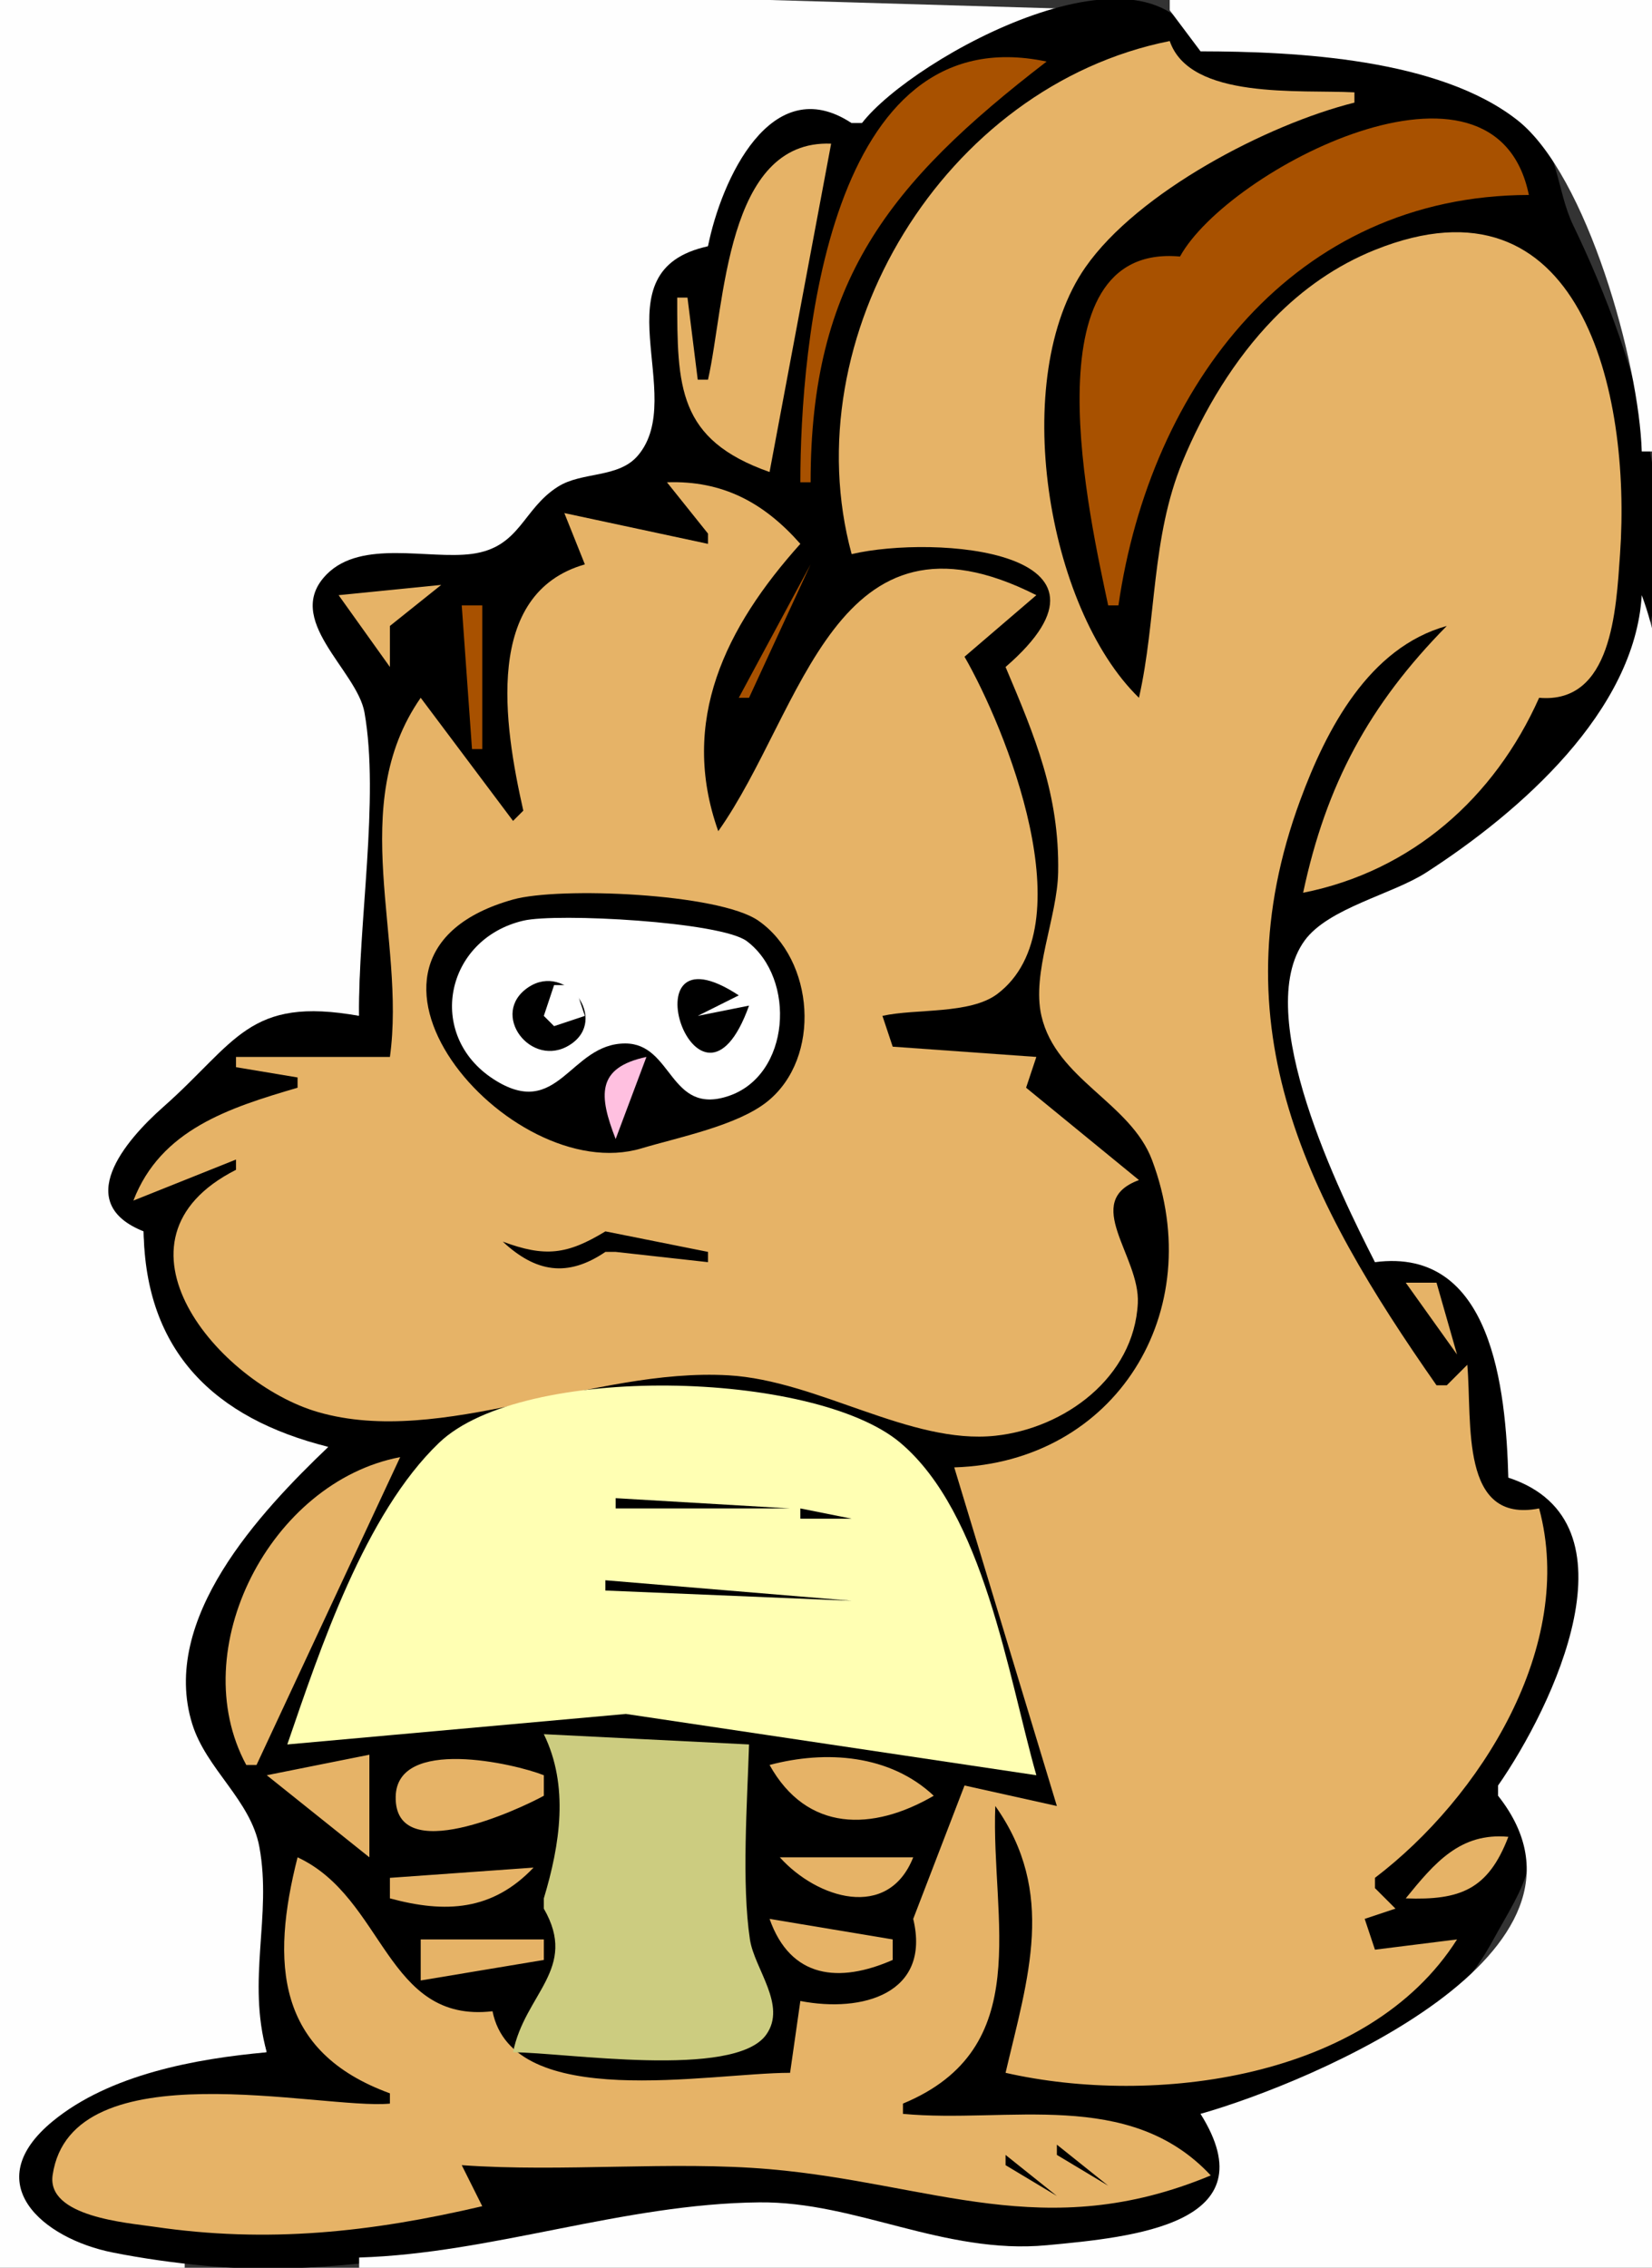
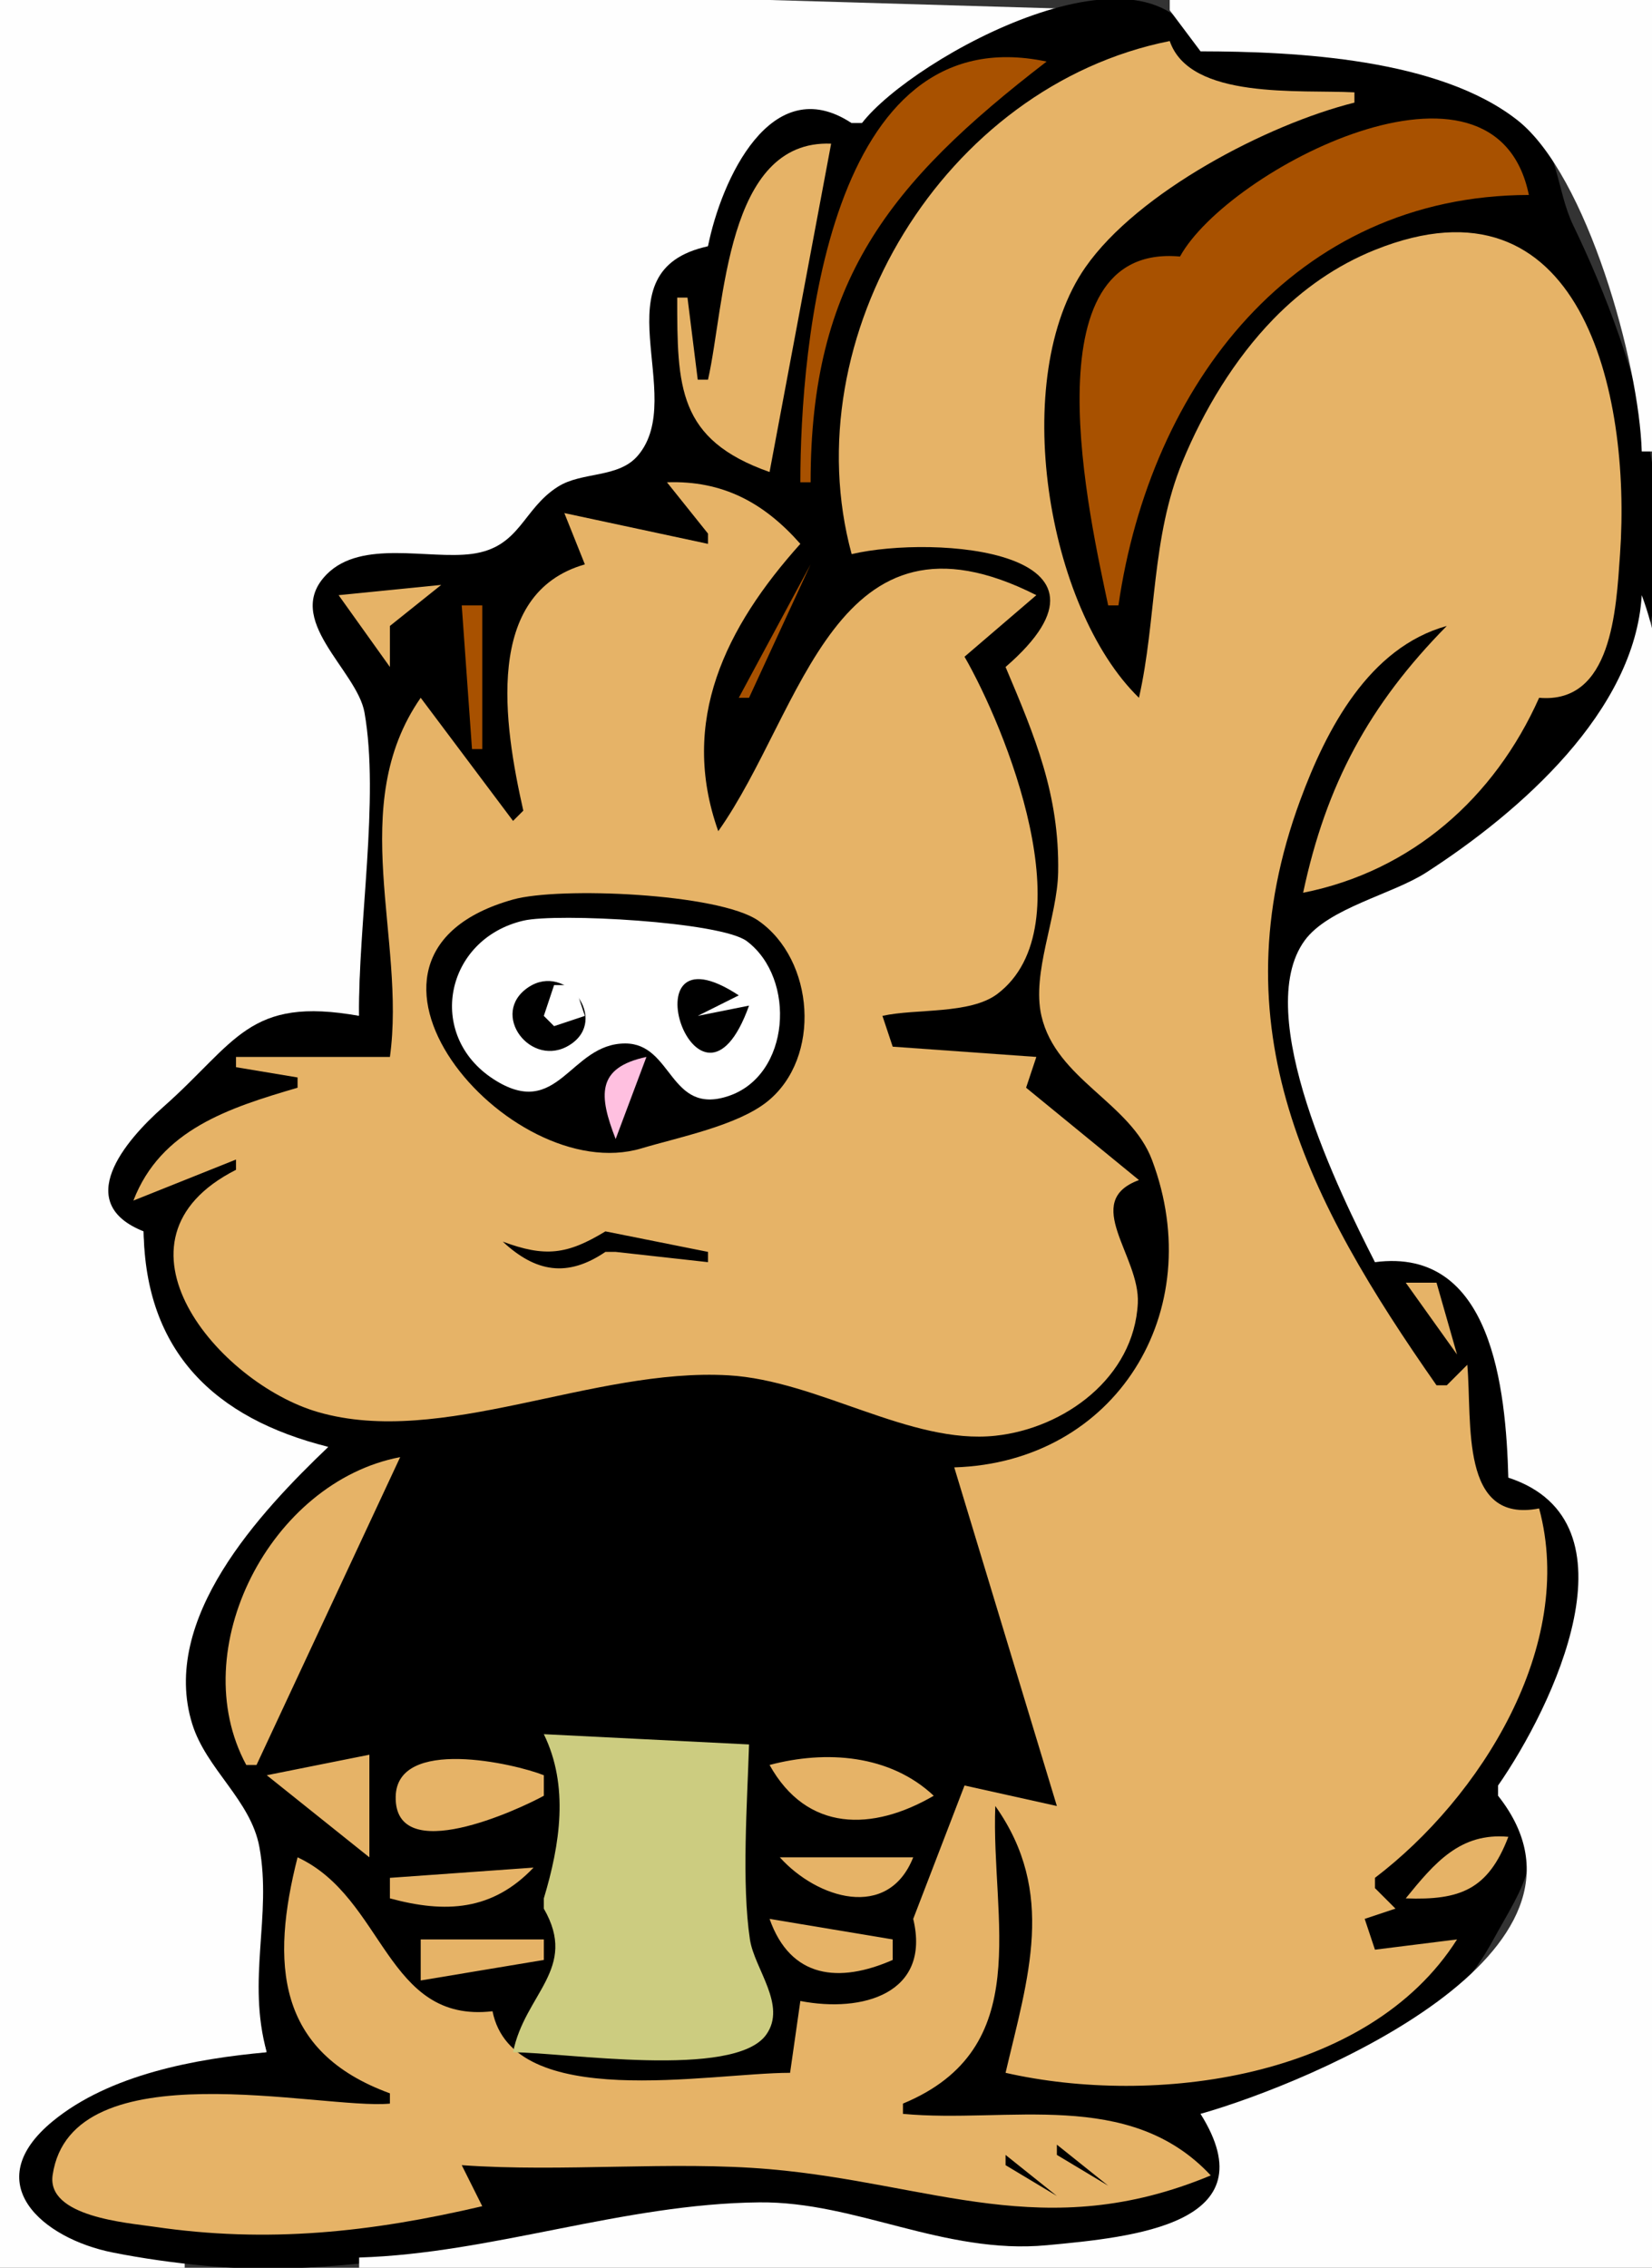
<svg xmlns="http://www.w3.org/2000/svg" width="161" height="221">
  <rect width="100%" height="100%" fill="#333333" stroke="none" />
  <path style="fill:#fefefe; stroke:none;" d="M0 0L0 221L18 221L18 220C12.306 219.834 -3.618 216.887 4.312 208.267C9.483 202.647 18.793 200.983 26 200C24.512 192.911 26.436 186.809 25.587 180C24.954 174.919 20.13 171.813 18.758 167C15.965 157.206 26.724 147.795 32 141C21.728 137.428 14.357 131.466 14 120C7.732 116.07 12.866 111.534 16.793 107.873C23.598 101.527 24.571 97.7 35 99C34.949 90.072 37.242 77.42 35.739 69C35.036 65.061 28.707 60.764 31.919 56.603C35.325 52.188 42.411 54.975 46.958 54.215C51.34 53.482 51.715 49.328 55.212 47.464C57.367 46.315 60.431 46.936 62.255 45.178C68.072 39.578 58.037 28.016 69 24C71.015 17.366 74.877 8.561 83 12L84 12C91.181 5.241 99.043 1.29 109 1L75 0L0 0z" />
  <path style="fill:#000000; stroke:none;" d="M84 12L83 12C75.132 6.799 70.269 17.614 69 24C58.055 26.378 67.123 38.571 62.168 44.395C60.274 46.621 56.747 45.942 54.398 47.415C50.914 49.599 50.719 53.351 45.985 53.979C41.766 54.538 35.247 52.545 31.856 55.953C27.496 60.336 34.788 65.279 35.522 69.432C37.002 77.804 34.879 90.147 35 99C24.198 97.061 23.048 101.568 15.914 107.873C12.123 111.223 7.064 117.25 14 120C14.168 131.702 20.891 138.226 32 141C25.339 147.36 15.56 157.77 18.733 168C20.105 172.422 24.44 175.418 25.28 180C26.515 186.734 24.028 192.903 26 200C19.071 200.619 10.691 202.162 5.157 206.702C-2.19 212.728 4.129 218.152 11 219.514C13.948 220.099 17.008 220.525 20 220.803C37.671 222.45 55.375 216.161 73 215.023C82.464 214.412 91.967 219.588 102 218.885C110.128 218.316 126.22 216.517 117 206C128.102 203.645 139.726 199.633 145.438 189.196C148.467 183.66 151.541 179.997 146 175L146 174C152.101 167.608 160.153 146.559 147 144C146.88 135.2 145.886 120.577 134 123C131.122 115.24 123.193 101.753 126.744 93.205C128.341 89.363 134.671 88.165 138 86.236C144.302 82.586 153.584 74.933 157.52 68.799C166.217 55.244 159.512 34.77 153.341 22C151.634 18.469 151.987 14.438 148.783 11.72C141.25 5.329 126.368 5.006 117 5C112.449 -7.227 89.026 5.502 84 12z" />
  <path style="fill:#fefefe; stroke:none;" d="M114 0L114 1L117 5C126.337 5.019 140.246 5.699 147.895 11.72C154.661 17.045 159.751 35.42 160 44L161 44L161 0L114 0z" />
  <path style="fill:#a85100; stroke:none;" d="M103 4L104 5L103 4z" />
  <path style="fill:#e6b367; stroke:none;" d="M83 54C91.146 52.095 111.107 53.652 98 65C100.88 71.813 103.257 77.45 103.124 85C103.046 89.397 100.529 94.789 101.493 98.99C102.92 105.202 110.17 107.434 112.28 113.06C117.824 127.838 108.703 142.519 93 143L103 176L94 174L89 187C90.747 194.285 84.043 196.174 78 195L77 202C69.138 202 49.975 205.855 48 196C37.606 197.208 37.488 184.935 29 181C26.393 191.262 26.886 199.951 38 204L38 205C31.398 205.635 6.965 199.567 5.13 211.957C4.525 216.039 12.436 216.617 15 216.997C26.095 218.638 36.148 217.538 47 215L45 211C54.834 211.705 65.494 210.568 75 211.391C90.806 212.759 101.81 218.739 118 212C110.032 203.46 98.233 206.953 88 206L88 205C100.987 199.609 96.565 187.096 97 176C102.973 184.441 100.178 192.713 98 202C112.416 205.281 133.361 202.645 142 189L134 190L133 187L136 186L134 184L134 183C144.266 175.189 153.617 160.397 150 147C142.244 148.517 143.494 138.66 143 133L141 135L140 135C127.467 117.067 118.575 100.103 126.71 78C129.274 71.033 133.429 63.1 141 61C133.431 68.679 129.235 76.465 127 87C137.593 84.895 145.666 77.728 150 68C157.095 68.626 157.504 59.467 157.885 54C158.993 38.119 154.017 16.317 134 24.352C130.244 25.86 126.946 28.175 124.126 31.07C120.331 34.965 117.308 39.978 115.24 45C112.179 52.433 112.73 60.332 111 68C102.013 59.267 98.294 36.78 105.785 26.042C110.897 18.714 123.494 12.124 132 10L132 9C126.67 8.721 115.965 9.748 114 4C91.987 8.385 77.251 32.869 83 54z" />
  <path style="fill:#a85100; stroke:none;" d="M78 47L79 47C79 27.492 86.534 17.896 102 6C80.652 1.48 78 33.818 78 47M115 25C99.942 23.633 106.299 50.9 108 59L109 59C112.098 37.538 126.134 19.047 149 19C145.712 2.97 119.657 16.531 115 25z" />
  <path style="fill:#e6b367; stroke:none;" d="M69 37L68 37L67 29L66 29C66.001 37.699 66.024 42.835 75 46L81 14C70.707 13.59 70.655 29.73 69 37M67 27L68 28L67 27M65 47L69 52L69 53L55 50L57 55C47.12 57.834 49.101 70.581 51 79L50 80L41 68C33.683 78.527 39.59 91.503 38 103L23 103L23 104L29 105L29 106C22.337 107.957 15.67 110.07 13 117L23 113L23 114C9.482 120.856 21.322 134.811 31 137.611C43.044 141.096 57.774 133.262 71 134.028C79.727 134.533 88.712 140.799 97 139.917C103.735 139.2 110.52 134.248 110.889 127C111.123 122.395 105.347 117.089 111 115L100 106L101 103L87 102L86 99C89.237 98.27 94.548 98.877 97.215 96.85C105.902 90.248 97.958 70.88 94 64L101 58C81.333 48.05 78.333 69.235 70 81C66.175 70.256 70.719 61.117 78 53C74.447 48.972 70.424 46.812 65 47z" />
  <path style="fill:#a85100; stroke:none;" d="M79 55L72 68L73 68L79 55z" />
  <path style="fill:#e6b367; stroke:none;" d="M33 58L38 65L38 61L43 57L33 58z" />
  <path style="fill:#fefefe; stroke:none;" d="M160 58C159.336 69.312 148.151 79.118 138.999 85.026C135.697 87.158 129.467 88.479 127.15 91.654C121.924 98.817 130.651 116.434 134 123C145.414 121.503 146.751 135.301 147 144C160.057 148.284 151.312 166.354 146 174L146 175C158.046 190.256 127.85 202.921 117 206C123.752 216.753 110.444 218.017 102 218.803C91.992 219.736 83.439 214.529 74 214.624C60.734 214.757 47.962 219.604 35 220L35 221L161 221L161 108C161 93.464 165.079 71.591 160 58z" />
  <path style="fill:#a85100; stroke:none;" d="M45 59L46 73L47 73L47 59L45 59z" />
  <path style="fill:#000000; stroke:none;" d="M91.667 59.333L92.333 59.667L91.667 59.333M37 60L38 61L37 60M89 60L90 61L89 60z" />
  <path style="fill:#a85100; stroke:none;" d="M71 69L72 70L71 69z" />
  <path style="fill:#000000; stroke:none;" d="M50.004 87.659C30.252 93.193 49.583 115.787 62.519 111.91C66.125 110.83 71.867 109.694 74.788 107.342C80.088 103.074 79.381 93.514 73.9 89.717C70.046 87.048 54.5 86.4 50.004 87.659z" />
  <path style="fill:#ffffff; stroke:none;" d="M51.01 89.719C43.368 91.51 41.481 100.855 48.073 105.151C54.428 109.292 55.516 101.68 60.937 101.688C65.578 101.694 65.23 108.719 70.973 106.819C77.041 104.81 77.628 95.361 72.784 91.718C70.251 89.812 54.258 88.958 51.01 89.719z" />
  <path style="fill:#000000; stroke:none;" d="M51.524 96.191C47.598 98.776 51.79 104.243 55.561 101.809C59.371 99.349 55.179 93.784 51.524 96.191M73 98L68 99L72 97C60.648 89.519 68.079 111.747 73 98z" />
  <path style="fill:#ffffff; stroke:none;" d="M54 96L53 99L54 100L57 99L56 96L54 96z" />
  <path style="fill:#ffc0e0; stroke:none;" d="M60 111L63 103C58.081 104.046 58.364 106.787 60 111z" />
  <path style="fill:#000000; stroke:none;" d="M59 120C55.258 122.28 53.109 122.526 49 121C52.21 123.992 55.306 124.512 59 122L60 122L69 123L69 122L59 120z" />
  <path style="fill:#e6b367; stroke:none;" d="M137 125L142 132L140 125L137 125z" />
-   <path style="fill:#ffffb3; stroke:none;" d="M28 170L61 167.027L101 173C98.229 163.231 95.878 147.449 87.733 140.592C79.345 133.531 50.94 132.815 42.802 140.592C35.561 147.512 31.189 160.713 28 170z" />
  <path style="fill:#e6b367; stroke:none;" d="M24 172L25 172L39 142C26.353 144.406 17.932 160.768 24 172z" />
-   <path style="fill:#000000; stroke:none;" d="M60 146L60 147L77 147L60 146M78 147L78 148L83 148L78 147M59 154L59 155L83 156L59 154z" />
  <path style="fill:#cccc80; stroke:none;" d="M53 169C55.463 174.028 54.587 179.734 53 185L53 186C56.385 191.861 51.145 194.274 50 200C54.959 200 71.571 202.634 74.673 198.283C76.72 195.411 73.519 191.876 73.086 189C72.265 183.549 72.827 175.603 73 170L53 169z" />
  <path style="fill:#e6b367; stroke:none;" d="M26 173L36 181L36 171L26 173M53 175L53 173C50.181 171.871 38.655 169.217 38.562 175.105C38.453 181.981 50.623 176.318 53 175M75 172C78.644 178.548 85.033 178.477 91 175C86.737 170.989 80.51 170.533 75 172M137 185C142.316 185.195 145.032 184.144 147 179C142.317 178.567 139.824 181.524 137 185M76 181C79.611 185.017 86.544 187.198 89 181L76 181M38 183L38 185C43.436 186.476 48.001 186.21 52 182L38 183M75 187C77.05 192.819 81.788 193.289 87 191L87 189L75 187M41 189L41 193L53 191L53 189L41 189z" />
  <path style="fill:#000000; stroke:none;" d="M103 209L103 210L108 213L103 209M13 210L12 212L13 210M98 210L98 211L103 214L98 210M11 213L10 215L11 213z" />
</svg>